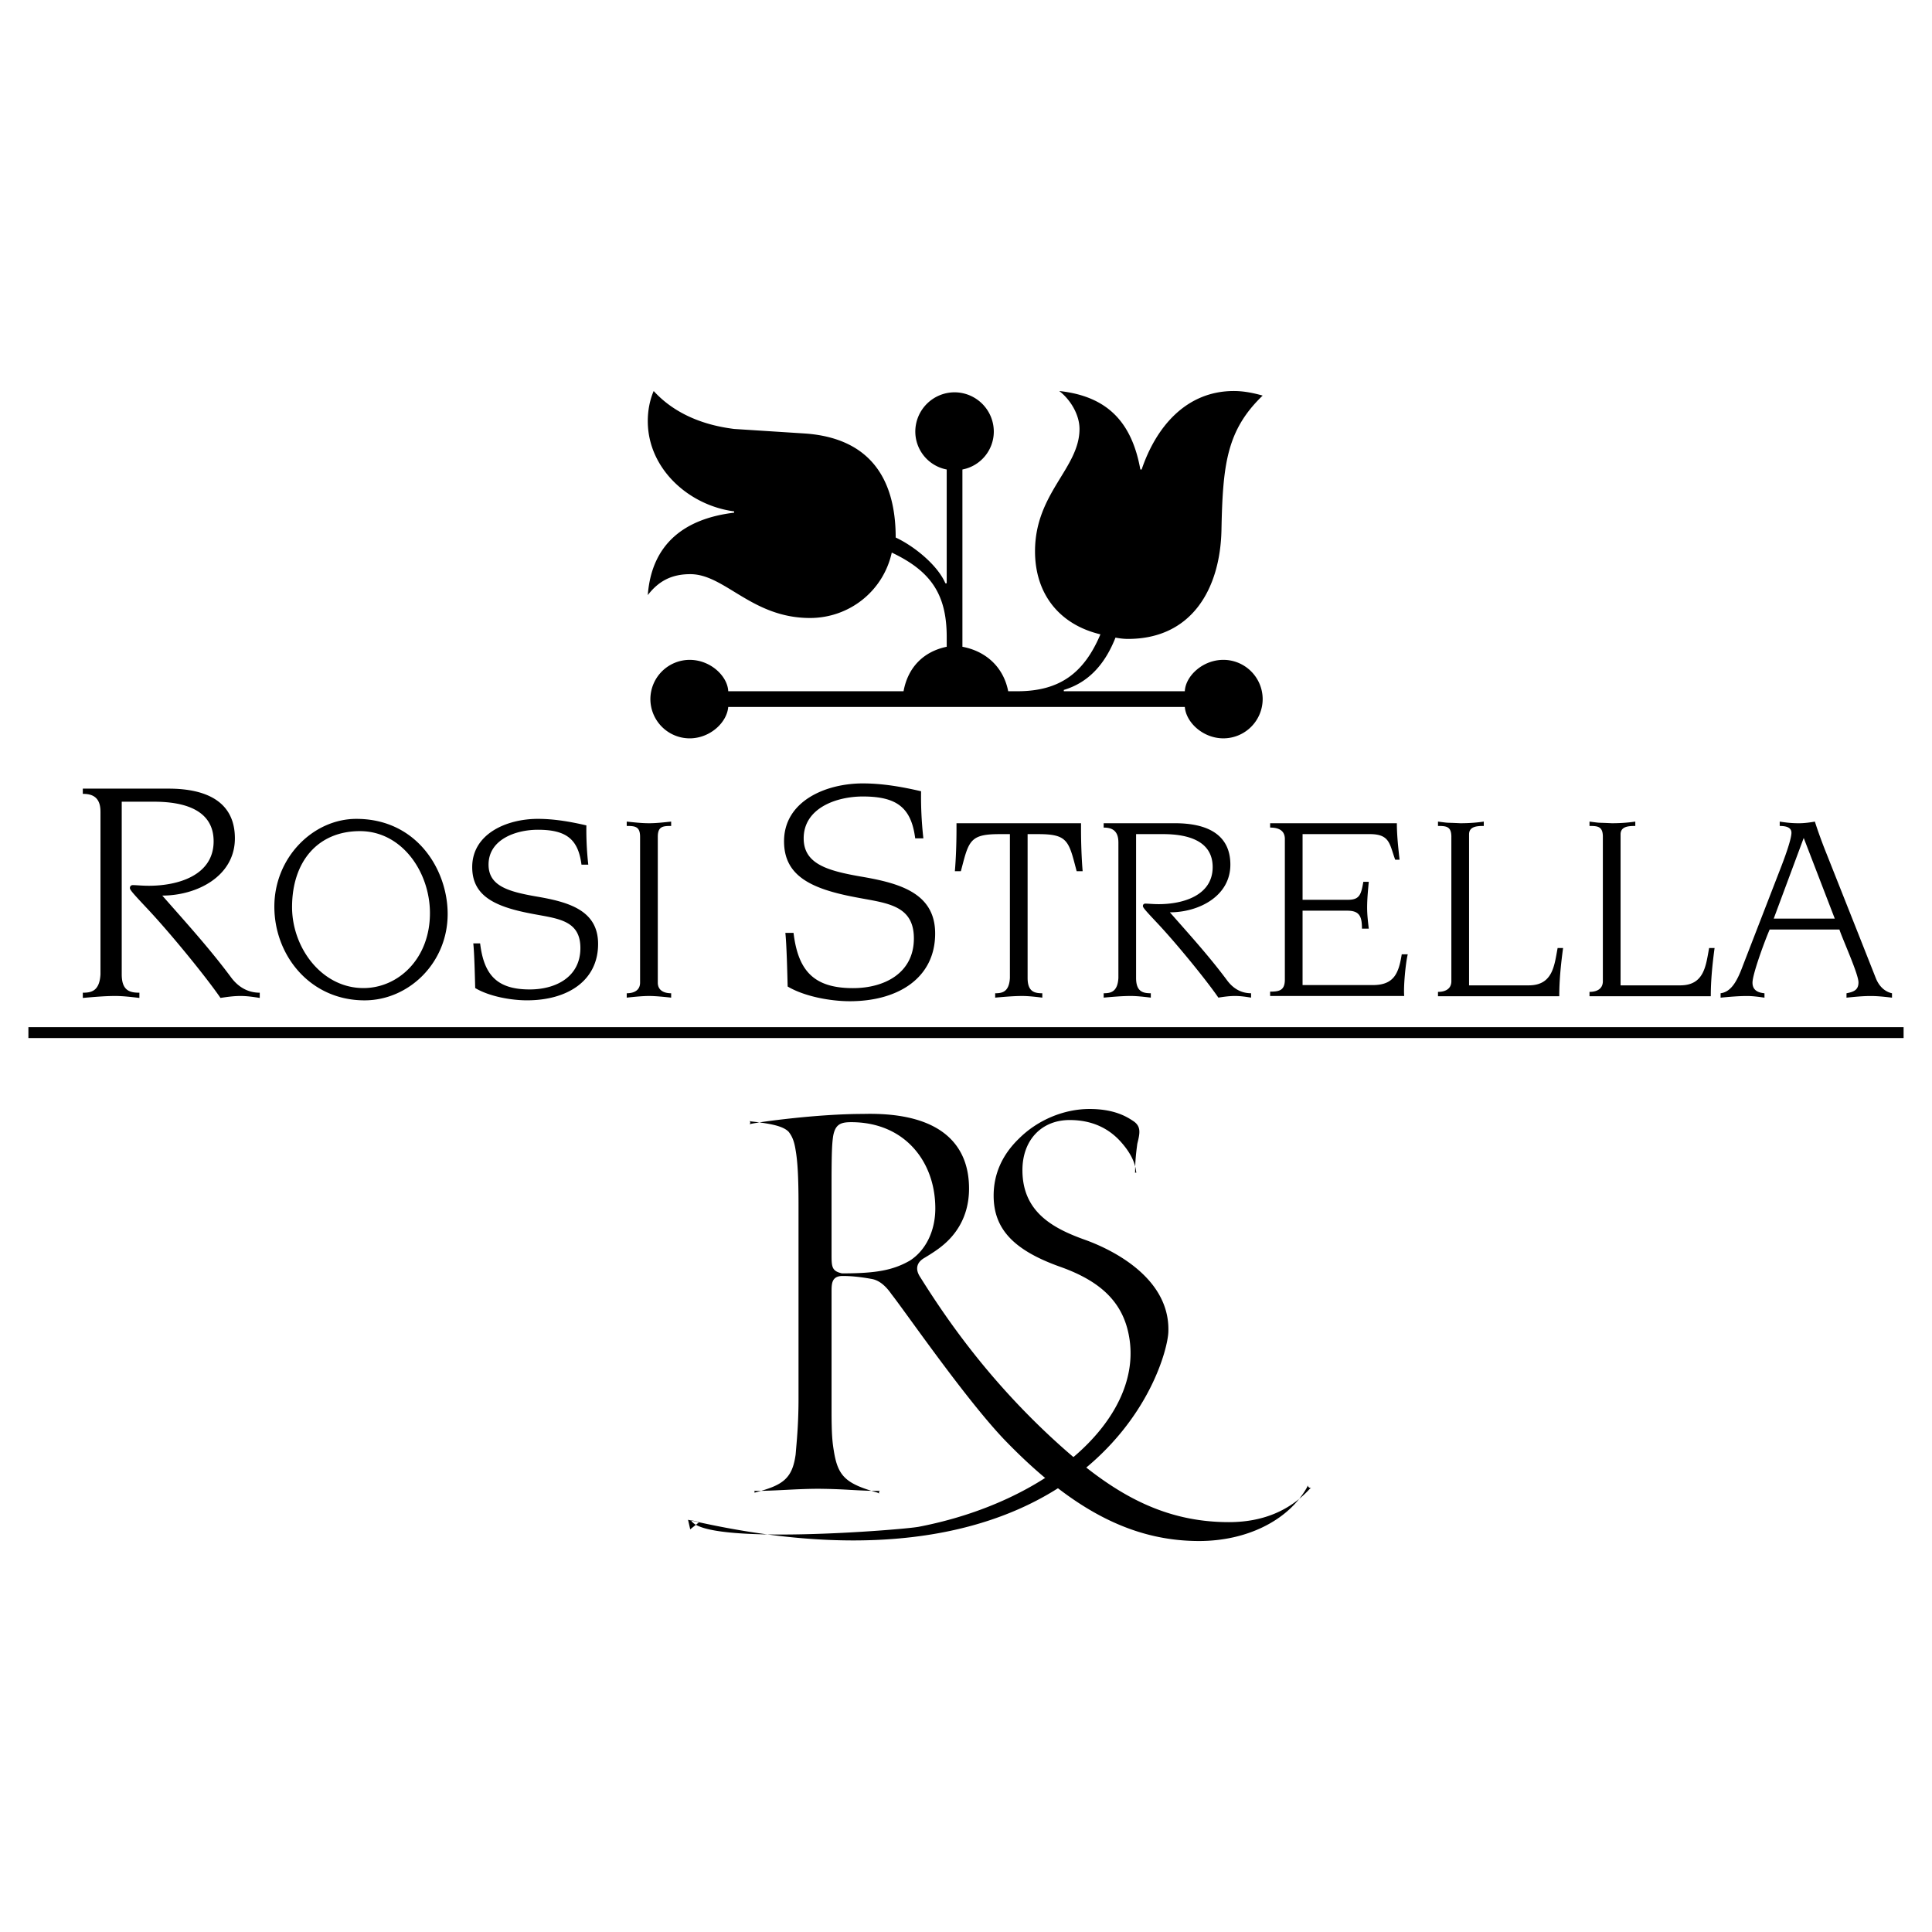
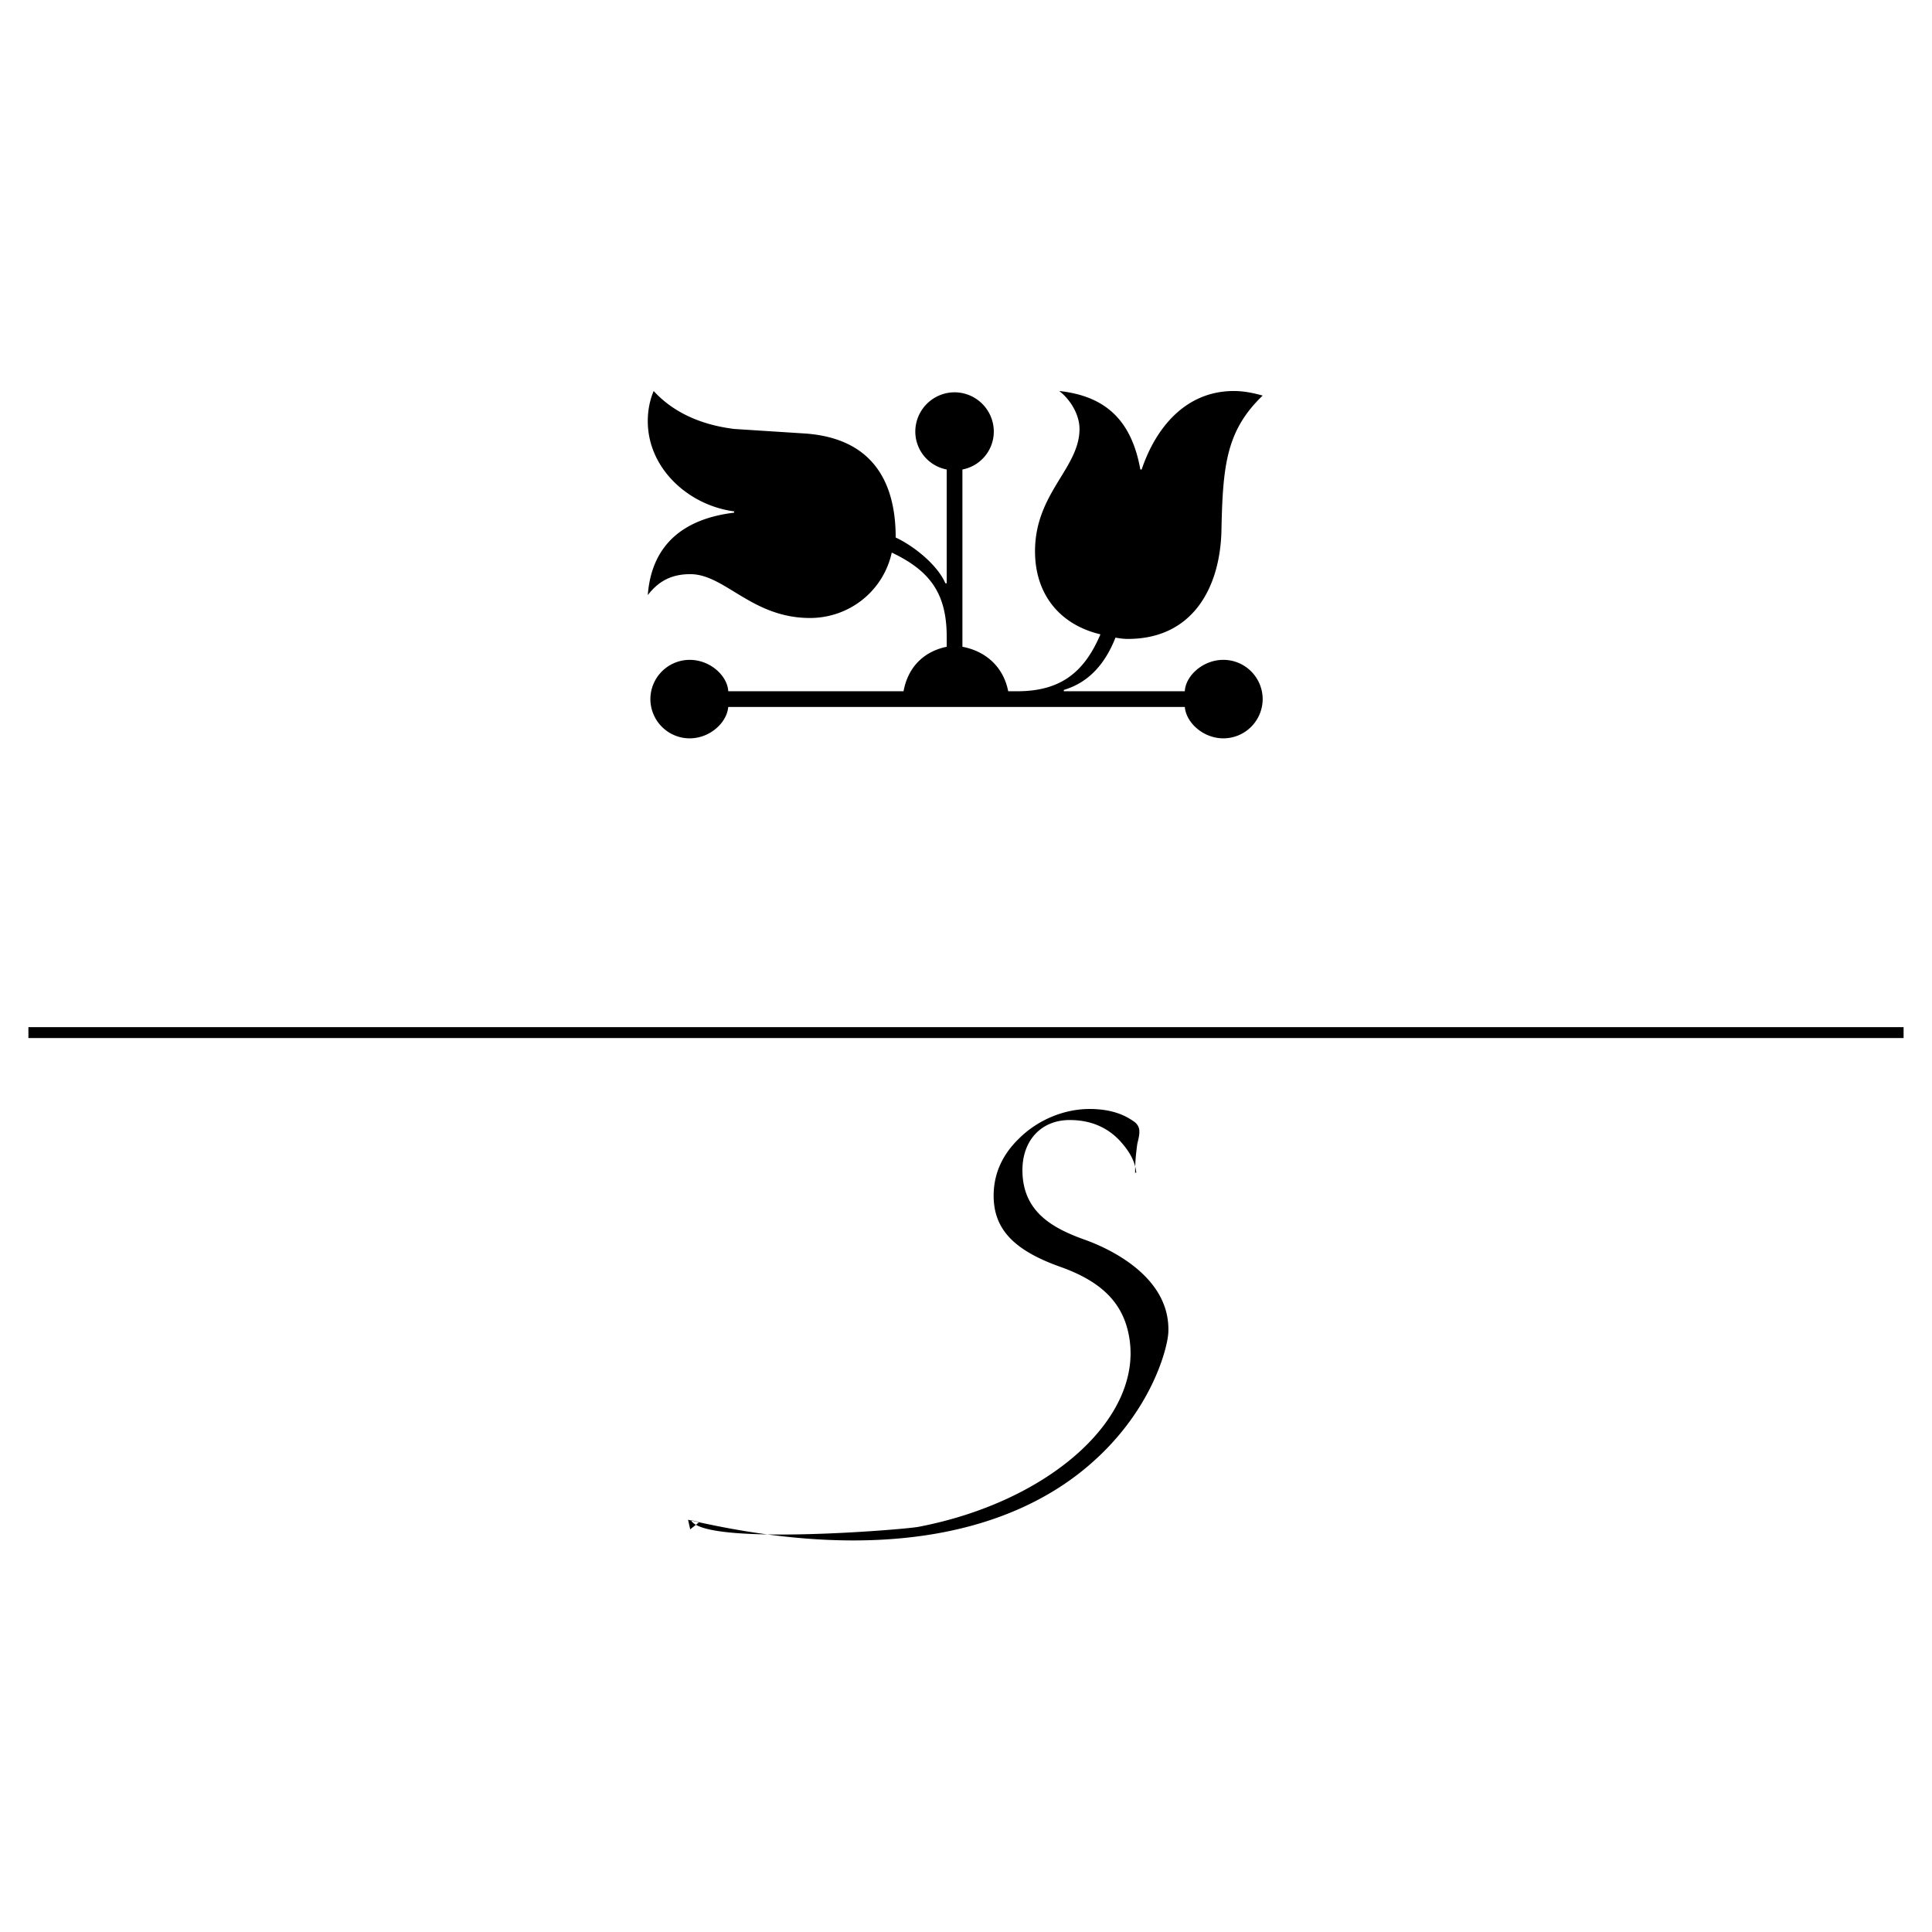
<svg xmlns="http://www.w3.org/2000/svg" width="2500" height="2500" viewBox="0 0 192.756 192.756">
-   <path fill-rule="evenodd" clip-rule="evenodd" fill="#fff" d="M0 0h192.756v192.756H0V0z" />
  <path d="M110.814 70.532h7.395c.131 1.566 1.828 3.133 3.852 3.133a3.927 3.927 0 0 0 3.916-3.916 3.927 3.927 0 0 0-3.916-3.916c-2.088 0-3.785 1.632-3.852 3.132h-12.072v-.13c2.609-.783 4.176-2.741 5.156-5.221.326.065.783.131 1.24.131 6.395 0 9.201-5.025 9.332-10.833.129-6.592.521-9.985 4.111-13.444-.914-.26-1.893-.457-2.871-.457-4.766 0-7.768 3.589-9.203 7.831h-.129c-.85-4.699-3.264-7.309-8.094-7.831 1.109.849 2.023 2.349 2.023 3.785 0 3.915-4.438 6.396-4.438 12.204 0 4.242 2.414 7.309 6.525 8.288-1.631 3.85-4.045 5.678-8.287 5.678h-.914c-.457-2.35-2.154-3.981-4.568-4.438V46.842a3.856 3.856 0 0 0 3.132-3.785 3.927 3.927 0 0 0-3.916-3.916 3.927 3.927 0 0 0-3.916 3.916 3.857 3.857 0 0 0 3.133 3.785v11.355h-.131c-.783-1.827-3.132-3.72-4.959-4.568 0-6.069-2.741-9.919-9.006-10.376l-7.114-.457c-1.501-.196-5.286-.783-8.026-3.785-.392.914-.588 1.958-.588 3.002 0 4.764 4.111 8.418 8.614 9.006v.131c-4.894.587-8.223 3.067-8.614 8.223 1.109-1.436 2.415-2.089 4.242-2.089 3.458 0 6.134 4.373 11.942 4.373 3.916 0 7.31-2.676 8.158-6.526 3.85 1.827 5.482 4.112 5.482 8.418v.979c-2.219.457-3.851 1.958-4.307 4.438h-17.49c-.065-1.5-1.762-3.132-3.851-3.132a3.928 3.928 0 0 0-3.916 3.916 3.928 3.928 0 0 0 3.916 3.916c2.023 0 3.72-1.566 3.851-3.133h38.158v-.001zM68.941 151.668c1.237 2.568 21.148.961 22.709.662 12.921-2.479 22.169-10.658 21.056-18.621-.492-3.521-2.607-5.77-6.859-7.295-4.703-1.66-6.711-3.791-6.711-7.123 0-2.158.85-4.072 2.521-5.689 1.855-1.855 4.486-2.959 7.047-2.959 2.559 0 3.809.834 4.41 1.236.504.352.561.766.561 1.047 0 .303-.066.623-.195 1.143l-.008.031-.006.033-.027.209c-.074.58-.188 1.455-.188 2.615 0 .059-.012.082-.012.082a.115.115 0 0 1 .078-.049c.041-.008.07.006.078.014-.002-.002-.039-.039-.049-.162-.113-.912-.586-1.842-1.404-2.787-1.301-1.529-3.059-2.309-5.219-2.309-2.82 0-4.715 2.01-4.715 4.998 0 4.15 2.994 5.791 6.229 6.947 2.014.717 8.566 3.5 8.328 9.229-.066 1.592-1.814 8.682-9.154 14.27-6.168 4.693-17.899 9.275-38.764 4.439l.217.953.906-.725-.829-.189z" fill-rule="evenodd" clip-rule="evenodd" />
-   <path d="M82.965 125.229c0 1.092.034 1.543.87 1.771l.091.025.071.02h.078c3.346 0 5.038-.32 6.704-1.273 1.598-1.031 2.537-2.973 2.537-5.209 0-2.496-.865-4.736-2.435-6.305-1.503-1.504-3.563-2.299-5.958-2.299-1.062 0-1.604.217-1.809 1.445-.079.621-.149 1.186-.149 4.473v7.352zm-3.296-4.95c0-2.762-.084-4.365-.291-5.537-.144-.938-.371-1.395-.666-1.787l-.023-.031-.028-.027c-.561-.562-1.811-.801-3.647-1.004a.5.5 0 0 1-.224-.061c.02.018.062.08.06.172-.002.094-.048.16-.07.176 0 0 .049-.035.192-.061.961-.203 6.624-.982 11.153-.982 3.986-.105 6.888.705 8.639 2.41 1.272 1.24 1.917 2.934 1.917 5.037 0 2.951-1.465 4.742-2.694 5.727-.383.318-.971.719-1.708 1.16-.288.164-.644.416-.747.85-.08.34.016.705.292 1.119 2.45 3.908 6.468 9.818 12.949 15.863 5.523 5.139 10.67 8.561 17.836 8.561 3.318 0 6.021-1.105 8.035-3.285a.567.567 0 0 1 .17-.125c-.031.012-.129.008-.223-.062-.094-.072-.123-.168-.121-.203-.002 0-.006.098-.131.312-1.887 3.234-5.986 5.246-10.701 5.246-6.707 0-12.715-3.133-19.475-10.156-2.914-3.07-6.948-8.627-9.358-11.947-.837-1.152-1.498-2.062-1.85-2.508-.639-.926-1.316-1.439-2.046-1.545-1.059-.193-1.993-.287-2.834-.287-1.11 0-1.11.779-1.11 1.604v11.826c0 2.264.07 3.086.22 3.979.398 2.547 1.157 3.291 4.276 4.182.167.045.243.111.257.131a.23.23 0 0 1-.017-.166c.019-.084.071-.137.094-.148-.001 0-.067.035-.256.035-.836 0-1.736-.049-2.689-.1a59.699 59.699 0 0 0-3.18-.111c-1.092 0-2.205.055-3.281.109-1.056.053-2.052.102-3.012.102a.38.38 0 0 1-.149-.023c.016.01.05.049.06.111.01.061-.01.107-.021.119a.333.333 0 0 1 .125-.061c2.696-.709 3.655-1.355 3.988-3.771.004-.035.06-.713.06-.713.092-1.055.229-2.645.229-4.875v-19.255zM10.024 80.966c0-1.566-.979-1.762-1.762-1.762v-.522h8.549c3.981 0 6.624 1.436 6.624 4.96 0 3.785-3.785 5.71-7.244 5.71 2.35 2.676 4.731 5.286 6.885 8.191.914 1.207 1.991 1.5 2.839 1.5v.521c-.62-.098-1.24-.195-1.925-.195s-1.371.098-1.991.195c-1.435-2.088-4.894-6.33-7.178-8.776-1.469-1.566-1.86-1.99-1.86-2.187 0-.163.098-.293.293-.293.359 0 .914.065 1.599.065 2.872 0 6.461-1.011 6.461-4.438 0-3.1-2.872-3.948-5.938-3.948h-3.23v17.228c0 1.633.816 1.828 1.762 1.828v.521c-.816-.098-1.665-.195-2.415-.195-1.011 0-2.121.098-3.23.195v-.521c.815 0 1.664-.131 1.762-1.828V80.966h-.001zM35.556 81.699c6.035 0 9.107 5.084 9.107 9.488 0 4.893-3.888 8.618-8.292 8.618-5.437 0-8.999-4.486-8.999-9.352.001-4.894 3.862-8.754 8.184-8.754zm.707 16.881c3.452 0 6.633-2.908 6.633-7.475 0-4.078-2.773-8.183-6.987-8.183-4.187 0-6.769 3.018-6.769 7.585 0 4.024 2.937 8.073 7.123 8.073zM47.902 94.123c.38 3.153 1.686 4.594 4.948 4.594 2.61 0 5.056-1.25 5.056-4.132 0-2.881-2.419-2.937-5.002-3.453-3.67-.707-5.791-1.821-5.791-4.622 0-3.316 3.425-4.812 6.552-4.812 1.604 0 3.208.272 4.838.652a31.174 31.174 0 0 0 .19 3.915h-.679c-.327-2.528-1.496-3.48-4.35-3.48-2.23 0-4.921.979-4.921 3.48 0 2.12 1.957 2.691 4.785 3.181 3.181.543 6.144 1.359 6.144 4.73 0 3.67-3.045 5.627-7.096 5.627-1.577 0-3.752-.381-5.165-1.225-.028-1.059-.082-3.452-.191-4.458h.682v.003zM65.628 98.037c0 .762.599 1.061 1.333 1.061v.436c-.762-.082-1.577-.164-2.203-.164-.652 0-1.468.082-2.229.164v-.436c.734 0 1.332-.299 1.332-1.061V83.493c0-1.033-.489-1.087-1.332-1.087v-.435c.789.081 1.495.163 2.229.163.708 0 1.414-.082 2.203-.163v.435c-.843 0-1.333.054-1.333 1.087v14.544zM79.171 93.072c.457 3.786 2.023 5.514 5.938 5.514 3.133 0 6.069-1.5 6.069-4.959 0-3.459-2.904-3.524-6.004-4.144-4.405-.849-6.95-2.186-6.95-5.547 0-3.981 4.111-5.775 7.864-5.775 1.925 0 3.851.326 5.808.783a37.12 37.12 0 0 0 .229 4.699h-.815c-.391-3.035-1.794-4.177-5.221-4.177-2.675 0-5.906 1.174-5.906 4.177 0 2.545 2.349 3.23 5.743 3.817 3.817.653 7.374 1.632 7.374 5.678 0 4.406-3.654 6.755-8.516 6.755-1.893 0-4.503-.459-6.2-1.469-.033-1.273-.099-4.145-.229-5.352h.816zM99.289 99.098c.682 0 1.389-.109 1.469-1.523V83.221h-1.033c-2.637 0-3.018.517-3.615 2.773l-.245.925h-.598c.109-1.251.163-2.855.163-4.187v-.598h12.424v.598c0 1.332.055 2.936.162 4.187h-.598l-.244-.925c-.598-2.256-.979-2.773-3.588-2.773h-1.061v14.354c0 1.361.68 1.523 1.467 1.523v.436c-.678-.082-1.385-.164-2.012-.164-.842 0-1.766.082-2.691.164v-.436zM111.582 84.037c0-1.305-.816-1.468-1.469-1.468v-.435h7.123c3.316 0 5.518 1.196 5.518 4.132 0 3.153-3.152 4.757-6.035 4.757 1.959 2.229 3.941 4.404 5.736 6.824.762 1.006 1.658 1.25 2.365 1.25v.436c-.516-.082-1.033-.164-1.604-.164s-1.143.082-1.658.164c-1.197-1.74-4.078-5.275-5.98-7.314-1.225-1.305-1.551-1.658-1.551-1.821 0-.136.082-.244.244-.244.299 0 .762.054 1.332.054 2.393 0 5.385-.843 5.385-3.698 0-2.583-2.395-3.29-4.949-3.29h-2.691v14.354c0 1.361.68 1.523 1.469 1.523v.436c-.68-.082-1.387-.164-2.012-.164-.844 0-1.768.082-2.691.164v-.436c.68 0 1.387-.109 1.469-1.523V84.037h-.001zM128.191 83.71c0-.979-.816-1.142-1.469-1.142v-.435h12.643c0 1.196.135 2.419.271 3.643h-.436c-.57-1.55-.516-2.556-2.527-2.556h-6.715v6.552h4.539c1.143 0 1.305-.516 1.523-1.794h.543c-.08.87-.164 1.713-.164 2.583 0 .707.084 1.387.164 2.093h-.68c0-1.224-.244-1.794-1.467-1.794h-4.459v7.421h7.014c2.121 0 2.582-1.195 2.881-3.071h.6c-.219.897-.436 3.235-.354 4.159h-13.377v-.434c.898 0 1.469-.109 1.469-1.197V83.71h.001zM144.803 83.493c0-1.033-.49-1.087-1.334-1.087v-.435c1.279.163.518.081 2.23.163 1.006 0 1.795-.082 2.338-.163v.435c-.707 0-1.469.054-1.469.842v15.061h5.955c2.42 0 2.555-2.012 2.881-3.724h.545c-.219 1.604-.381 3.208-.381 4.812h-12.1v-.436c.734 0 1.334-.299 1.334-1.061V83.493h.001zM159.918 83.493c0-1.033-.488-1.087-1.332-1.087v-.435c1.277.163.518.081 2.23.163 1.006 0 1.793-.082 2.338-.163v.435c-.707 0-1.469.054-1.469.842v15.061h5.953c2.42 0 2.557-2.012 2.883-3.724h.543c-.217 1.604-.379 3.208-.379 4.812h-12.1v-.436c.734 0 1.332-.299 1.332-1.061V83.493h.001zM171.664 99.098c1.061-.137 1.658-1.223 2.229-2.773l3.779-9.759c.707-1.822 1.061-3.018 1.061-3.48 0-.49-.436-.679-1.17-.679v-.435c.545.081 1.115.163 1.904.163.57 0 1.143-.082 1.604-.163.246.788.734 2.147 1.143 3.153l3.234 8.157 1.686 4.267c.463 1.197 1.277 1.469 1.631 1.551v.436c-.705-.082-1.412-.164-2.119-.164-.816 0-1.605.082-2.42.164V99.1c.68-.137 1.195-.299 1.195-1.088 0-.842-1.631-4.404-1.902-5.274h-6.959c-.518 1.196-1.713 4.459-1.713 5.301s.68 1.006 1.195 1.061v.436c-.57-.082-1.168-.164-1.74-.164-.869 0-1.768.082-2.637.164v-.438h-.001zm11.391-7.45l-3.098-8.046-2.992 8.046h6.09z" fill-rule="evenodd" clip-rule="evenodd" />
  <path d="M2.834 102.479h187.088v1.087H2.834v-1.087z" />
</svg>